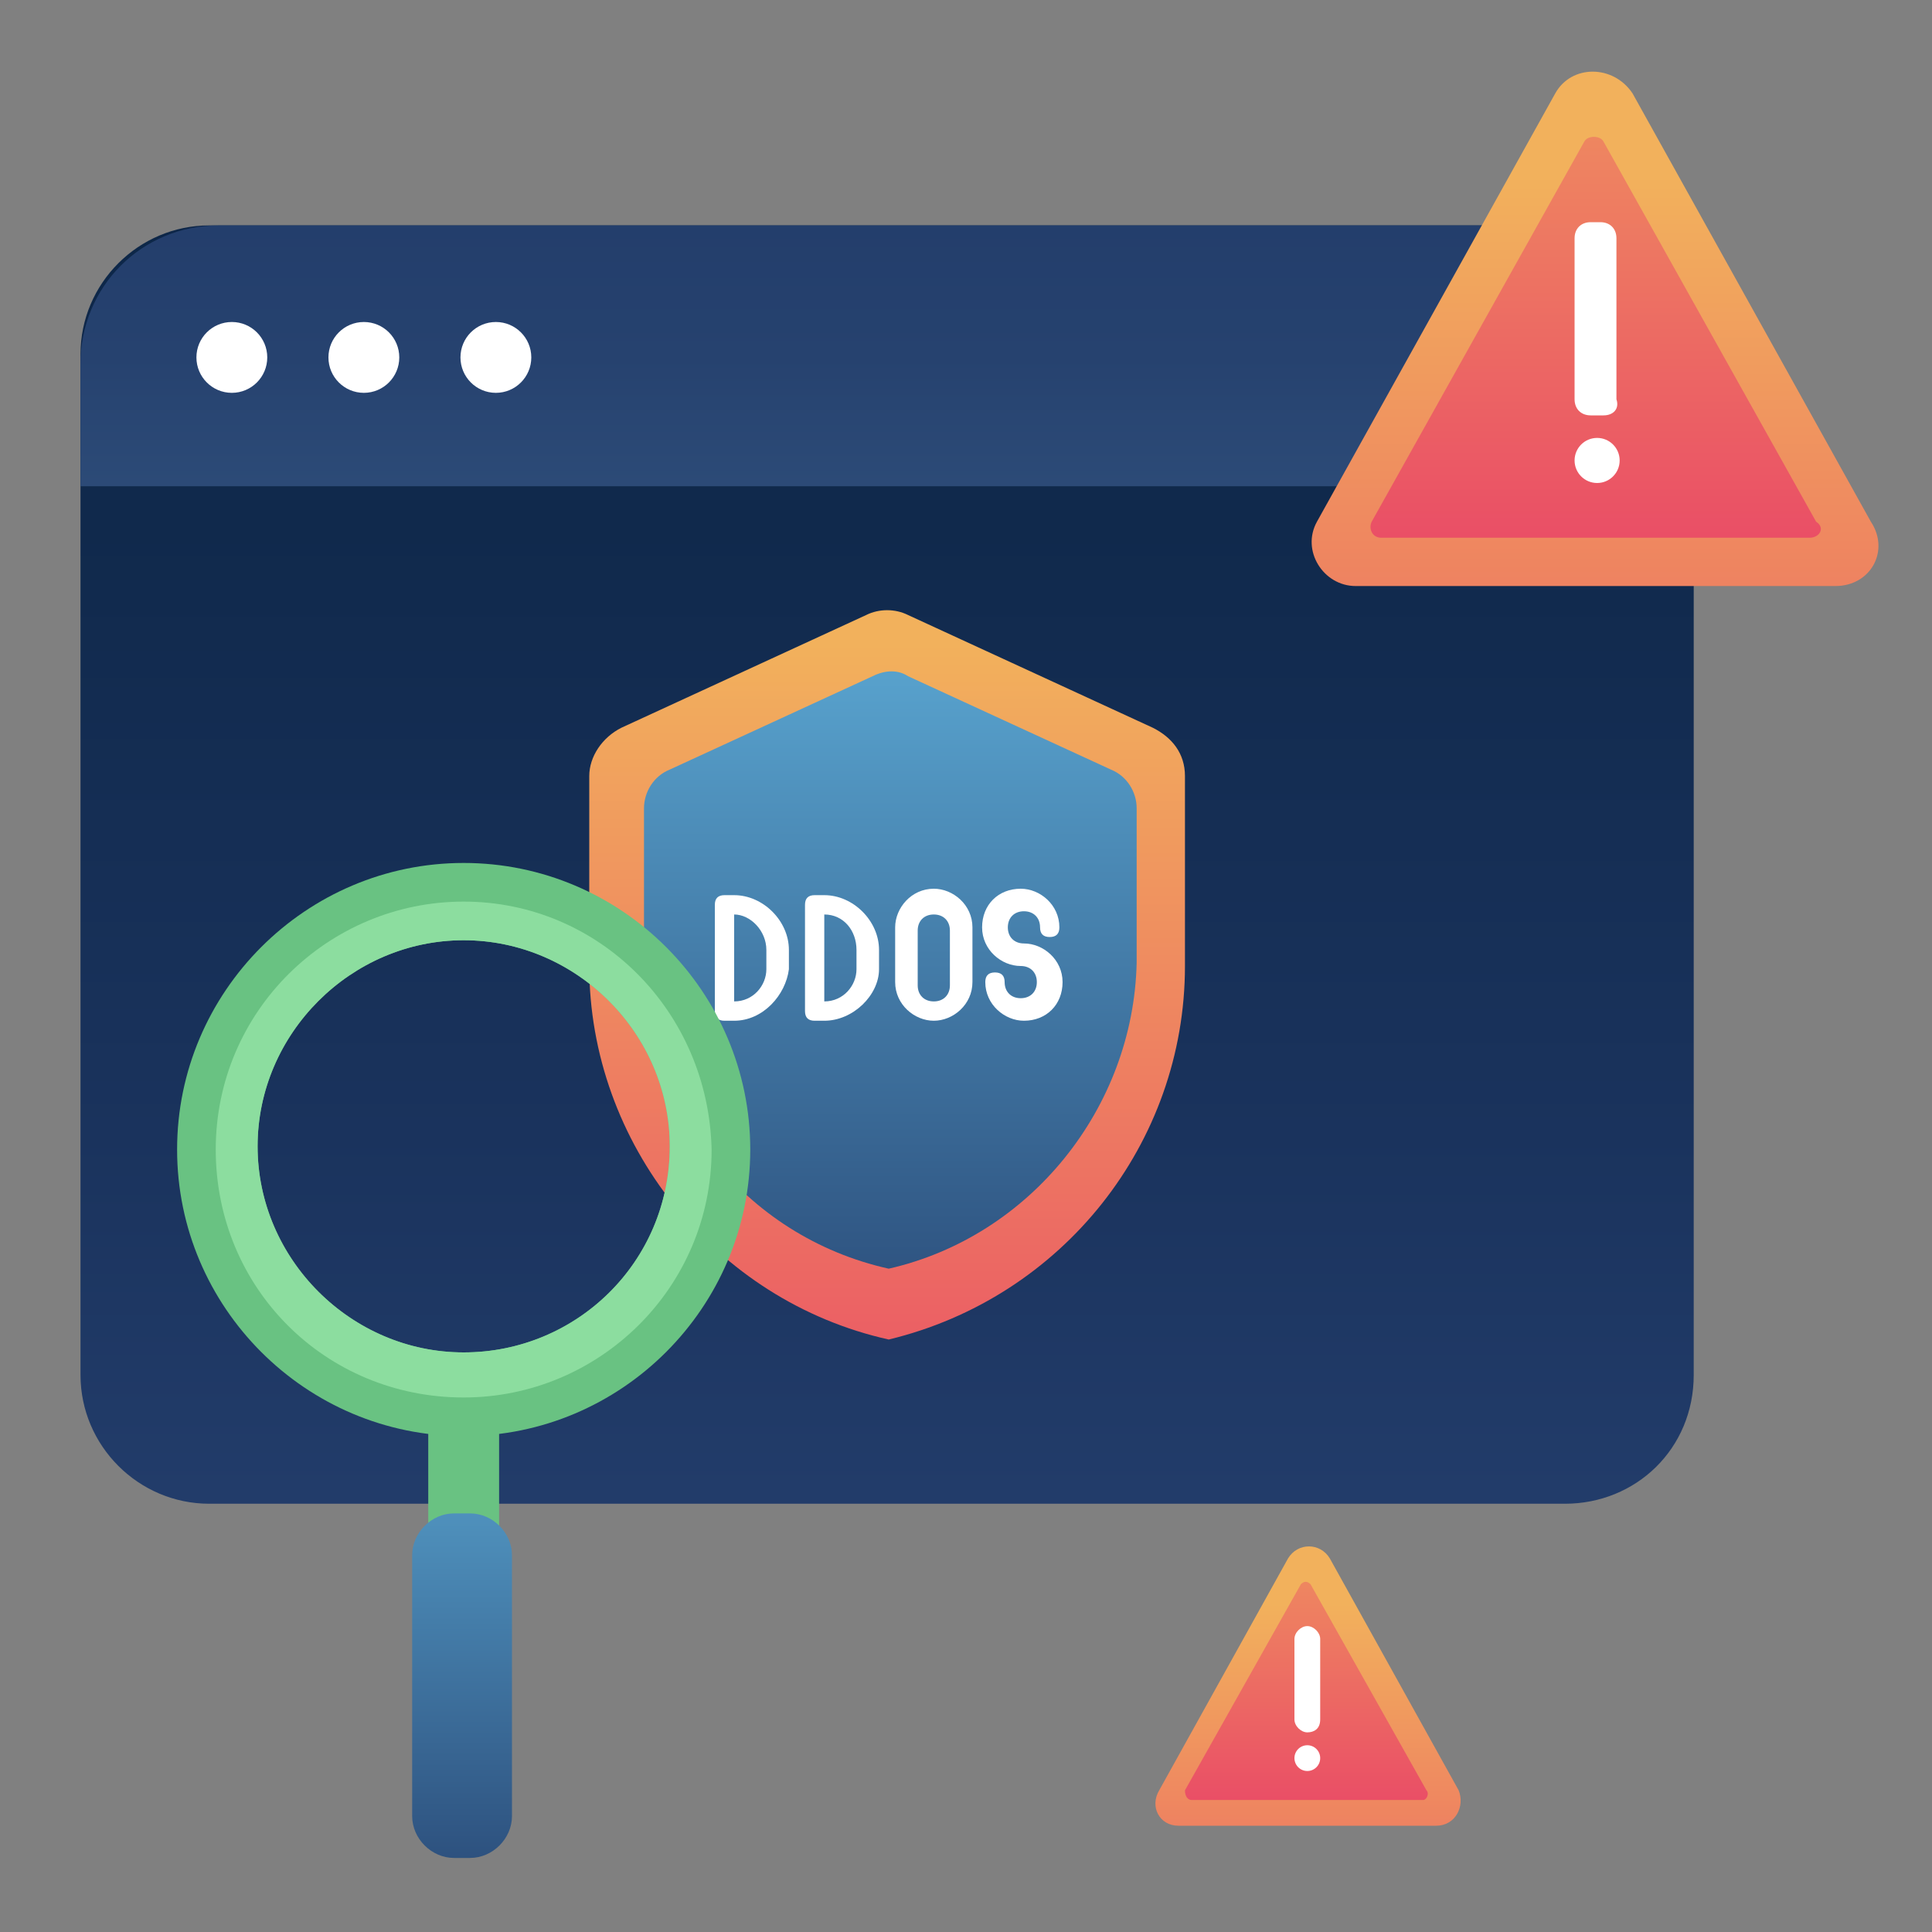
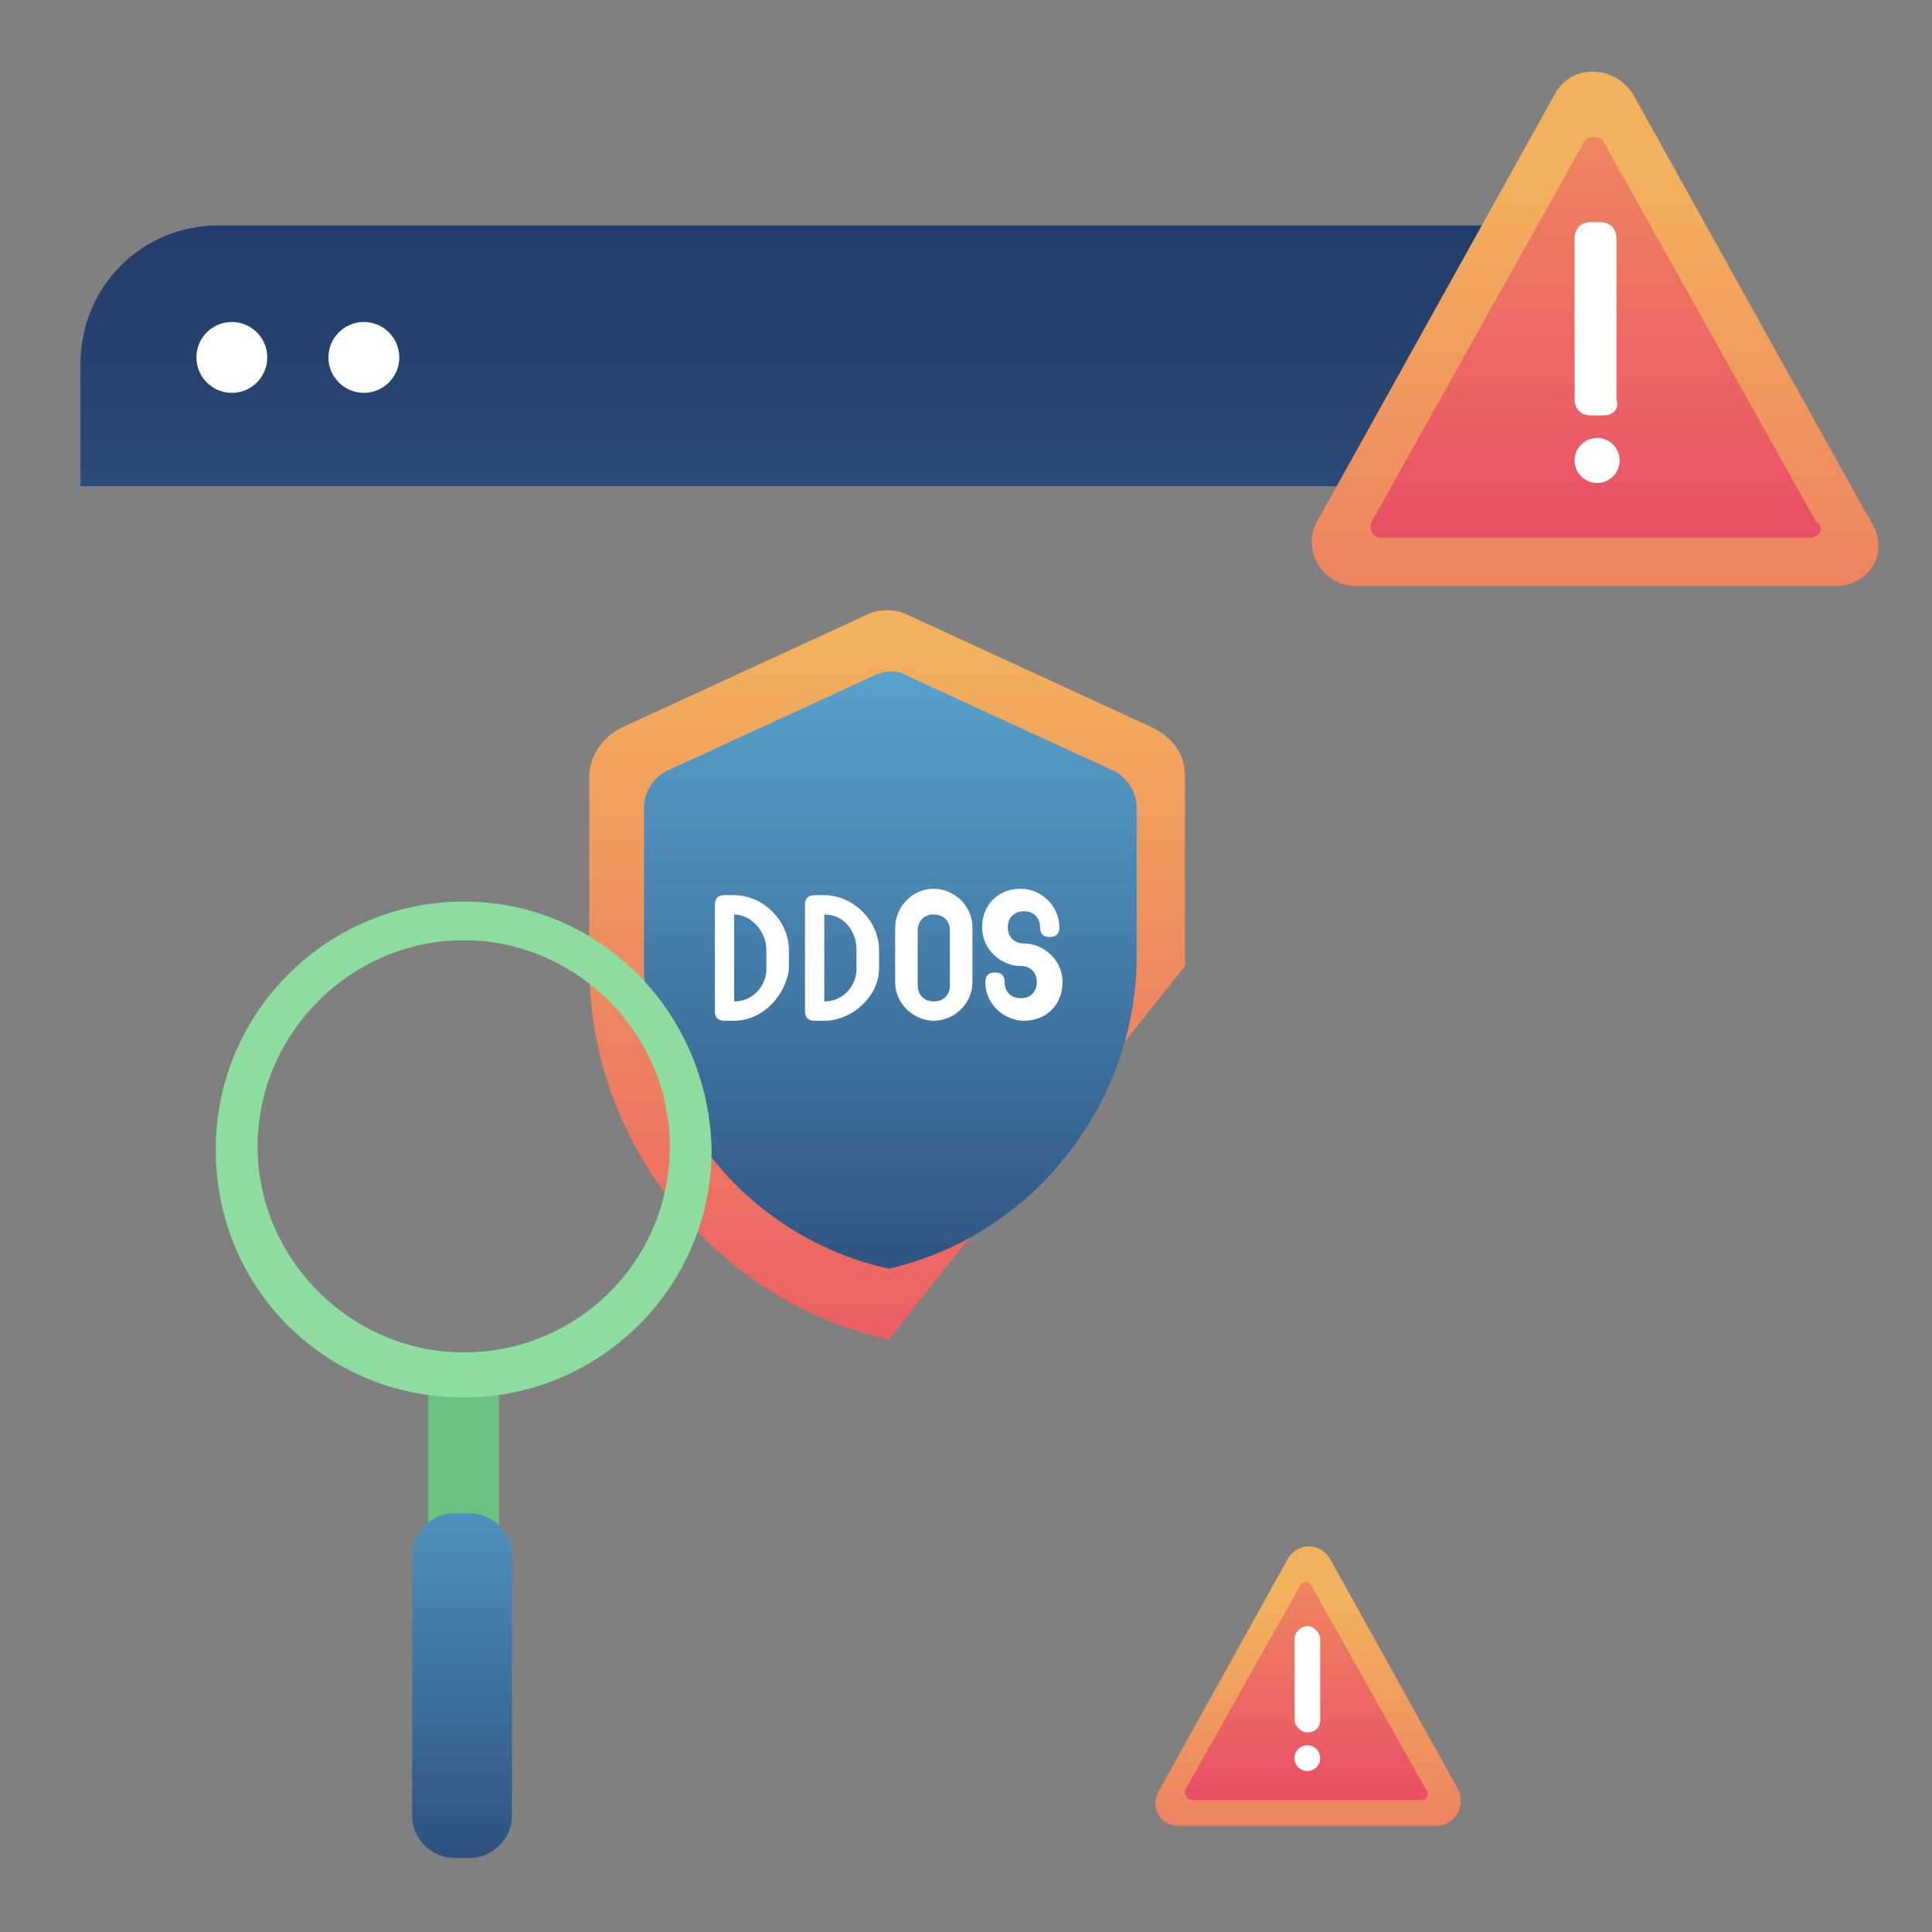
<svg xmlns="http://www.w3.org/2000/svg" width="60" height="60" viewBox="0 0 60 60" fill="none">
  <rect x="0" y="0" width="60" height="60" fill="#808080" stroke="none" />
-   <path d="M48.6 46.7H6.5C4.3 46.7 2.5 44.9 2.5 42.7V11C2.5 8.8 4.3 7 6.5 7H48.6C50.8 7 52.6 8.8 52.6 11V42.7C52.6 45 50.8 46.7 48.6 46.7Z" fill="url(#paint0_linear_1422_3431)" />
  <path d="M48.3 7H6.8C4.4 7 2.5 8.9 2.5 11.3V15.1H52.6V11.3C52.6 9 50.7 7 48.3 7Z" fill="url(#paint1_linear_1422_3431)" />
  <path d="M7.2 12.2C7.808 12.2 8.3 11.707 8.3 11.1C8.3 10.492 7.808 10 7.2 10C6.593 10 6.1 10.492 6.1 11.1C6.1 11.707 6.593 12.2 7.2 12.2Z" fill="white" />
  <path d="M11.3 12.2C11.908 12.2 12.4 11.707 12.4 11.1C12.4 10.492 11.908 10 11.3 10C10.693 10 10.2 10.492 10.2 11.1C10.2 11.707 10.693 12.2 11.3 12.2Z" fill="white" />
-   <path d="M15.4 12.2C16.007 12.2 16.5 11.707 16.5 11.1C16.5 10.492 16.007 10 15.4 10C14.792 10 14.3 10.492 14.3 11.1C14.3 11.707 14.792 12.2 15.4 12.2Z" fill="white" />
-   <path d="M27.6 41.6C22.2 40.4 18.3 35.5 18.3 30V24.1C18.3 23.5 18.7 22.9 19.3 22.6L26.9 19.1C27.3 18.9 27.8 18.9 28.2 19.1L35.8 22.6C36.4 22.9 36.8 23.4 36.8 24.1V30C36.8 35.5 33 40.3 27.6 41.6Z" fill="url(#paint2_linear_1422_3431)" />
+   <path d="M27.6 41.6C22.2 40.4 18.3 35.5 18.3 30V24.1C18.3 23.5 18.7 22.9 19.3 22.6L26.9 19.1C27.3 18.9 27.8 18.9 28.2 19.1L35.8 22.6C36.4 22.9 36.8 23.4 36.8 24.1V30Z" fill="url(#paint2_linear_1422_3431)" />
  <path d="M27.6 39.4C23.1 38.4 20 34.4 20 29.9V25.1C20 24.6 20.3 24.1 20.8 23.9L27.1 21C27.5 20.8 27.9 20.8 28.2 21L34.5 23.9C35 24.1 35.3 24.6 35.3 25.1V29.9C35.2 34.4 32 38.4 27.6 39.4Z" fill="url(#paint3_linear_1422_3431)" />
  <path d="M31.799 31.7C31.2 31.7 30.599 31.2 30.599 30.5C30.599 30.3 30.7 30.2 30.899 30.2C31.099 30.2 31.2 30.3 31.2 30.5C31.2 30.8 31.399 31 31.7 31C32 31 32.2 30.8 32.2 30.5C32.2 30.2 32 30 31.7 30C31.099 30 30.5 29.5 30.5 28.8C30.5 28.1 31 27.6 31.7 27.6C32.3 27.6 32.9 28.1 32.9 28.8C32.9 29 32.8 29.1 32.599 29.1C32.4 29.1 32.3 29 32.3 28.8C32.3 28.5 32.099 28.3 31.799 28.3C31.5 28.3 31.299 28.5 31.299 28.8C31.299 29.1 31.5 29.3 31.799 29.3C32.4 29.3 32.999 29.8 32.999 30.5C32.999 31.2 32.499 31.7 31.799 31.7Z" fill="white" />
  <path d="M29 31.7C28.4 31.7 27.8 31.2 27.8 30.5V28.8C27.8 28.2 28.3 27.6 29 27.6C29.6 27.6 30.2 28.1 30.2 28.8V30.5C30.2 31.2 29.6 31.7 29 31.7ZM29 28.4C28.7 28.4 28.5 28.6 28.5 28.9V30.6C28.5 30.9 28.7 31.1 29 31.1C29.3 31.1 29.5 30.9 29.5 30.6V28.9C29.5 28.6 29.3 28.4 29 28.4Z" fill="white" />
  <path d="M25.599 31.7H25.299C25.099 31.7 25 31.6 25 31.4V28.1C25 27.9 25.099 27.8 25.299 27.8H25.599C26.5 27.8 27.299 28.6 27.299 29.5V30.1C27.299 30.9 26.5 31.7 25.599 31.7ZM25.599 28.4V31.1C26.2 31.1 26.599 30.6 26.599 30.1V29.5C26.599 28.9 26.2 28.4 25.599 28.4Z" fill="white" />
  <path d="M22.8 31.7H22.5C22.3 31.7 22.2 31.6 22.2 31.4V28.1C22.2 27.9 22.3 27.8 22.5 27.8H22.8C23.7 27.8 24.5 28.6 24.5 29.5V30.1C24.4 30.9 23.7 31.7 22.8 31.7ZM22.8 28.4V31.1C23.4 31.1 23.8 30.6 23.8 30.1V29.5C23.8 28.9 23.3 28.4 22.8 28.4Z" fill="white" />
  <path d="M57 18.2H42.1C41.1 18.2 40.4 17.1 40.9 16.2L48.3 2.9C48.8 2 50.1 2 50.7 2.9L58.1 16.2C58.7 17.1 58.1 18.2 57 18.2Z" fill="url(#paint4_linear_1422_3431)" />
  <path d="M56.2 16.7H42.9C42.6 16.7 42.5 16.4 42.6 16.2L49.2 4.4C49.3 4.2 49.7 4.2 49.8 4.4L56.4 16.2C56.7 16.4 56.5 16.7 56.2 16.7Z" fill="url(#paint5_linear_1422_3431)" />
  <path d="M49.8 12.9H49.4C49.1 12.9 48.9 12.7 48.9 12.4V7.4C48.9 7.1 49.1 6.9 49.4 6.9H49.7C50 6.9 50.2 7.1 50.2 7.4V12.4C50.3 12.7 50.1 12.9 49.8 12.9Z" fill="white" />
  <path d="M49.6 15C49.986 15 50.3 14.687 50.3 14.3C50.3 13.913 49.986 13.6 49.6 13.6C49.213 13.6 48.9 13.913 48.9 14.3C48.9 14.687 49.213 15 49.6 15Z" fill="white" />
  <path d="M44.6 56.7H36.6C36 56.7 35.7 56.1 36 55.6L40 48.4C40.3 47.9 41 47.9 41.3 48.4L45.3 55.6C45.5 56.1 45.2 56.7 44.6 56.7Z" fill="url(#paint6_linear_1422_3431)" />
  <path d="M44.2 55.9H37C36.9 55.9 36.8 55.8 36.8 55.6L40.4 49.2C40.5 49.1 40.6 49.1 40.7 49.2L44.3 55.6C44.4 55.7 44.3 55.9 44.2 55.9Z" fill="url(#paint7_linear_1422_3431)" />
  <path d="M40.6 53.8C40.4 53.8 40.2 53.6 40.2 53.4V50.9C40.2 50.7 40.4 50.5 40.6 50.5C40.8 50.5 41 50.7 41 50.9V53.4C41 53.7 40.8 53.8 40.6 53.8Z" fill="white" />
  <path d="M40.6 55C40.821 55 41 54.821 41 54.6C41 54.379 40.821 54.2 40.6 54.2C40.379 54.2 40.2 54.379 40.2 54.6C40.2 54.821 40.379 55 40.6 55Z" fill="white" />
  <path d="M15.5 43H13.3V48.5H15.5V43Z" fill="#69C282" />
  <path d="M14.6 57.7H14.1C13.4 57.7 12.8 57.1 12.8 56.4V48.3C12.8 47.6 13.4 47 14.1 47H14.6C15.3 47 15.9 47.6 15.9 48.3V56.4C15.9 57.1 15.3 57.7 14.6 57.7Z" fill="url(#paint8_linear_1422_3431)" />
-   <path d="M14.4 26.8C9.5 26.8 5.5 30.8 5.5 35.7C5.5 40.6 9.5 44.6 14.4 44.6C19.3 44.6 23.3 40.6 23.3 35.7C23.3 30.8 19.3 26.8 14.4 26.8ZM14.4 42C10.9 42 8 39.1 8 35.6C8 32.1 10.9 29.2 14.4 29.2C17.9 29.2 20.8 32.1 20.8 35.6C20.8 39.2 17.9 42 14.4 42Z" fill="#69C282" />
  <path d="M14.4 28C10.2 28 6.7 31.4 6.7 35.7C6.7 40 10.1 43.4 14.4 43.4C18.6 43.4 22.1 40 22.1 35.7C22 31.4 18.6 28 14.4 28ZM14.4 42C10.9 42 8 39.1 8 35.6C8 32.1 10.9 29.2 14.4 29.2C17.9 29.2 20.8 32.1 20.8 35.6C20.8 39.2 17.9 42 14.4 42Z" fill="#8CDD9F" />
  <defs>
    <linearGradient id="paint0_linear_1422_3431" x1="27.561" y1="2.113" x2="27.561" y2="46.402" gradientUnits="userSpaceOnUse">
      <stop stop-color="#0B2546" />
      <stop offset="0.321" stop-color="#10294C" />
      <stop offset="0.748" stop-color="#1A335D" />
      <stop offset="1" stop-color="#223C6A" />
    </linearGradient>
    <linearGradient id="paint1_linear_1422_3431" x1="27.561" y1="5.208" x2="27.561" y2="36.102" gradientUnits="userSpaceOnUse">
      <stop stop-color="#223C6A" />
      <stop offset="0.19" stop-color="#26426F" />
      <stop offset="0.45" stop-color="#32537F" />
      <stop offset="0.75" stop-color="#456E9A" />
      <stop offset="1" stop-color="#5A8AB7" />
    </linearGradient>
    <linearGradient id="paint2_linear_1422_3431" x1="27.561" y1="49.142" x2="27.561" y2="19.997" gradientUnits="userSpaceOnUse">
      <stop stop-color="#E94367" />
      <stop offset="1" stop-color="#F2B15C" />
    </linearGradient>
    <linearGradient id="paint3_linear_1422_3431" x1="27.561" y1="45.368" x2="27.561" y2="19.247" gradientUnits="userSpaceOnUse">
      <stop stop-color="#223C6A" />
      <stop offset="1" stop-color="#5BA8D3" />
    </linearGradient>
    <linearGradient id="paint4_linear_1422_3431" x1="49.595" y1="35.528" x2="49.595" y2="5.453" gradientUnits="userSpaceOnUse">
      <stop stop-color="#E94367" />
      <stop offset="1" stop-color="#F2B15C" />
    </linearGradient>
    <linearGradient id="paint5_linear_1422_3431" x1="49.595" y1="19.35" x2="49.595" y2="-5.428" gradientUnits="userSpaceOnUse">
      <stop stop-color="#E94367" />
      <stop offset="1" stop-color="#F2B15C" />
    </linearGradient>
    <linearGradient id="paint6_linear_1422_3431" x1="40.596" y1="66.022" x2="40.596" y2="49.788" gradientUnits="userSpaceOnUse">
      <stop stop-color="#E94367" />
      <stop offset="1" stop-color="#F2B15C" />
    </linearGradient>
    <linearGradient id="paint7_linear_1422_3431" x1="40.596" y1="57.289" x2="40.596" y2="43.914" gradientUnits="userSpaceOnUse">
      <stop stop-color="#E94367" />
      <stop offset="1" stop-color="#F2B15C" />
    </linearGradient>
    <linearGradient id="paint8_linear_1422_3431" x1="14.366" y1="61.347" x2="14.366" y2="43.051" gradientUnits="userSpaceOnUse">
      <stop stop-color="#223C6A" />
      <stop offset="1" stop-color="#5BA8D3" />
    </linearGradient>
  </defs>
</svg>